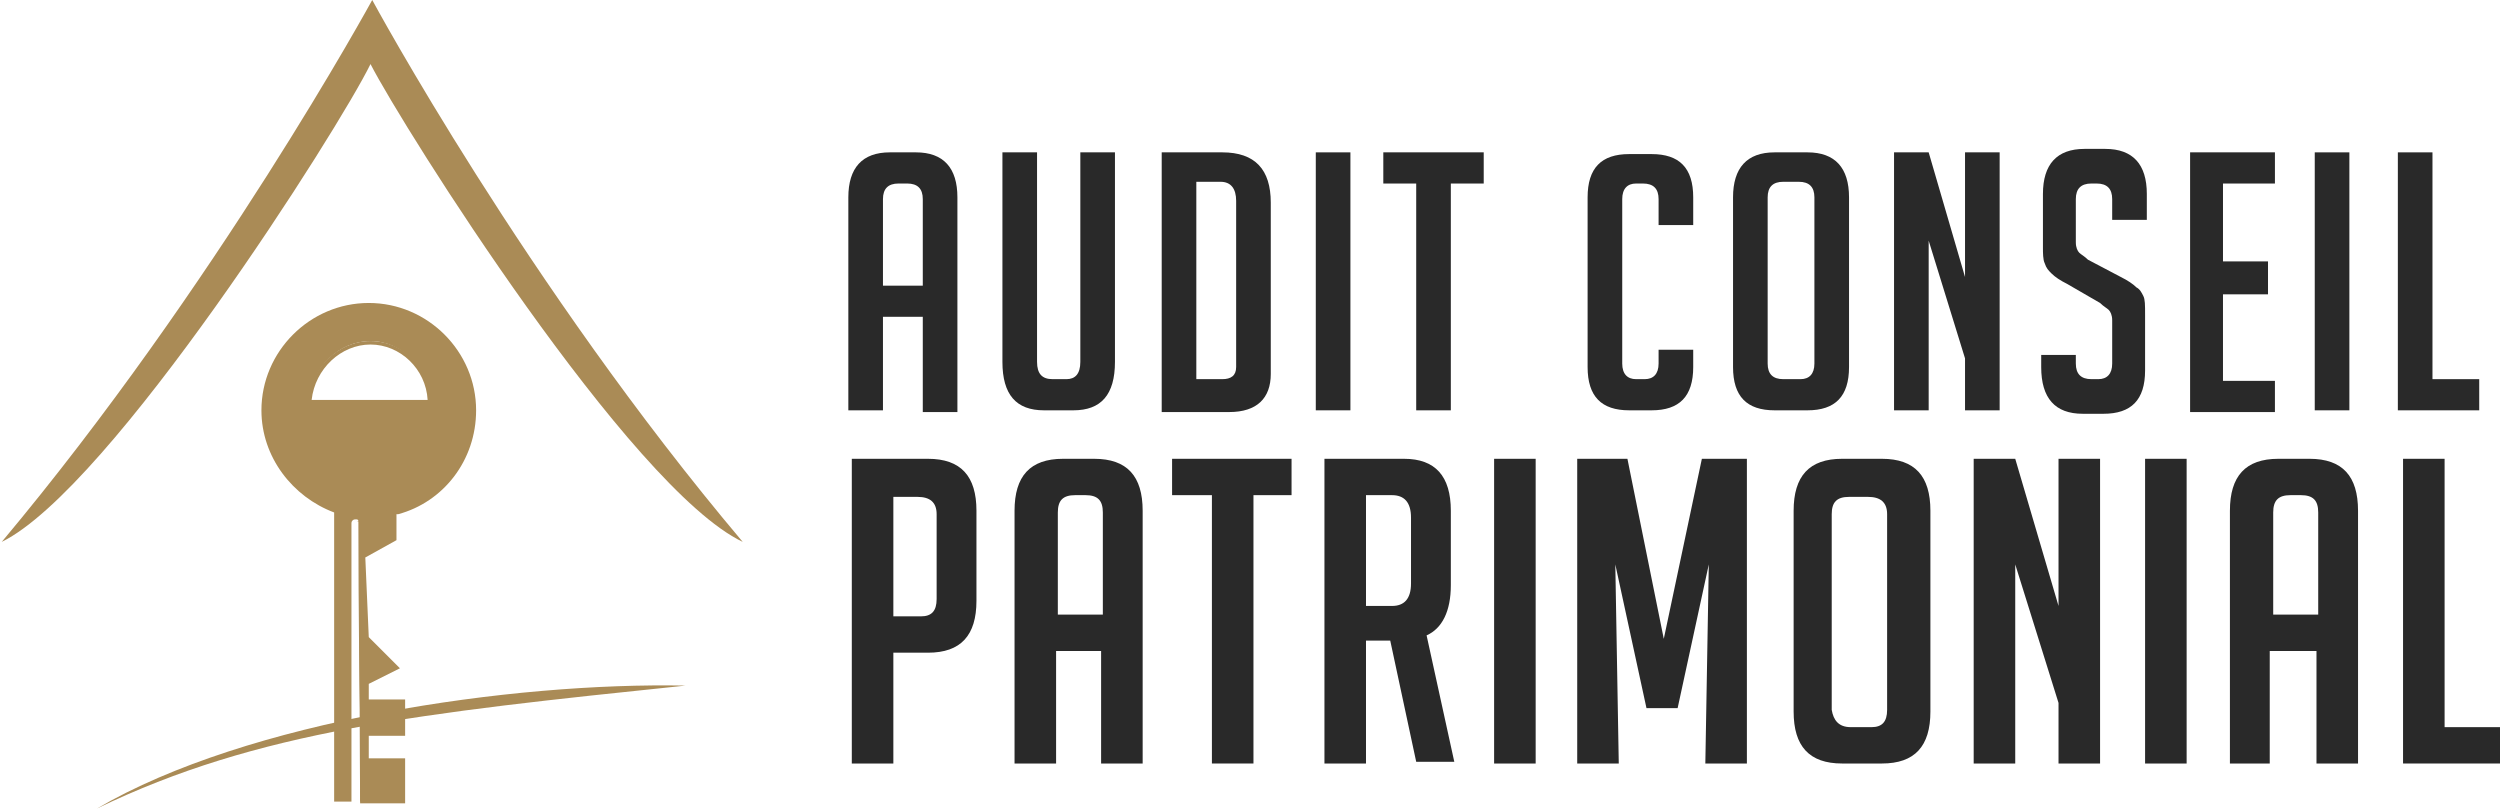
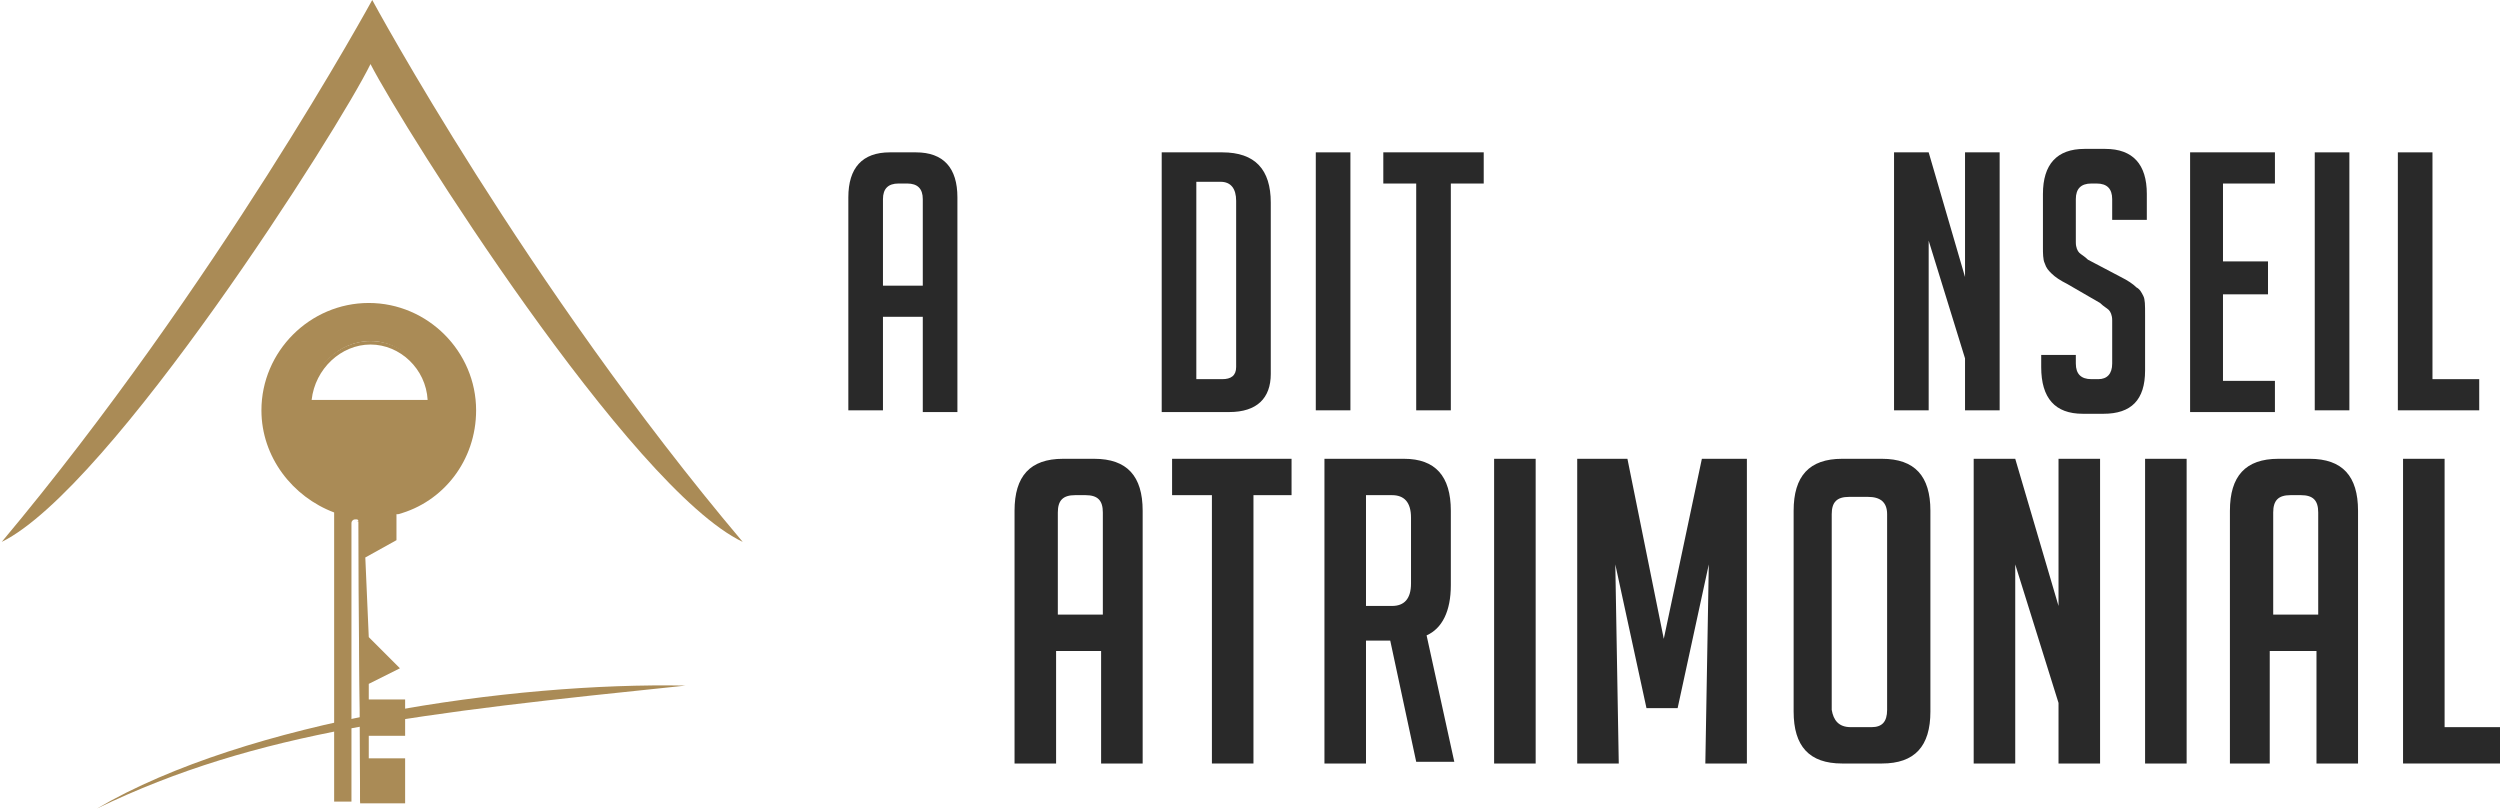
<svg xmlns="http://www.w3.org/2000/svg" version="1.1" id="Layer_1" x="0px" y="0px" width="144.4px" height="46.7px" viewBox="0 0 144.4 46.7" style="enable-background:new 0 0 144.4 46.7;" xml:space="preserve">
  <style type="text/css">
	.st0{fill:#292929;}
	.st1{fill:#AA8B56;}
</style>
  <g>
    <path class="st0" d="M51,23.7h-2V11.4c0-1.7,0.8-2.6,2.4-2.6h1.5c1.6,0,2.4,0.9,2.4,2.6v12.4h-2v-5.5H51V23.7z M53.3,16.5v-5   c0-0.6-0.3-0.9-0.9-0.9h-0.5c-0.6,0-0.9,0.3-0.9,0.9v5H53.3z" />
-     <path class="st0" d="M64.4,8.8v12.1c0,1.9-0.8,2.8-2.4,2.8h-1.7c-1.6,0-2.4-0.9-2.4-2.8V8.8h2v12.1c0,0.7,0.3,1,0.9,1h0.8   c0.5,0,0.8-0.3,0.8-1V8.8H64.4z" />
    <path class="st0" d="M67.1,23.7V8.8h3.5c1.9,0,2.8,1,2.8,2.9v9.9c0,1.4-0.8,2.2-2.4,2.2H67.1z M69.1,21.9h1.5   c0.5,0,0.8-0.2,0.8-0.7v-9.6c0-0.7-0.3-1.1-0.9-1.1h-1.4V21.9z" />
    <path class="st0" d="M76,23.7V8.8h2v14.9H76z" />
    <path class="st0" d="M83.8,10.6v13.1h-2V10.6h-1.9V8.8h5.8v1.8H83.8z" />
-     <path class="st0" d="M97.8,20.2v1c0,1.7-0.8,2.5-2.4,2.5h-1.3c-1.6,0-2.4-0.8-2.4-2.5v-9.8c0-1.7,0.8-2.5,2.4-2.5h1.3   c1.6,0,2.4,0.8,2.4,2.5V13h-2v-1.5c0-0.6-0.3-0.9-0.9-0.9h-0.4c-0.5,0-0.8,0.3-0.8,0.9V21c0,0.6,0.3,0.9,0.8,0.9H95   c0.5,0,0.8-0.3,0.8-0.9v-0.8H97.8z" />
-     <path class="st0" d="M102.5,23.7c-1.6,0-2.4-0.8-2.4-2.5v-9.8c0-1.7,0.8-2.6,2.4-2.6h1.9c1.6,0,2.4,0.9,2.4,2.6v9.8   c0,1.7-0.8,2.5-2.4,2.5H102.5z M103,21.9h1c0.5,0,0.8-0.3,0.8-0.9v-9.6c0-0.6-0.3-0.9-0.9-0.9H103c-0.6,0-0.9,0.3-0.9,0.9V21   C102.1,21.6,102.4,21.9,103,21.9z" />
    <path class="st0" d="M113.5,16V8.8h2v14.9h-2v-3l-2.1-6.8v9.8h-2V8.8h2L113.5,16z" />
    <path class="st0" d="M122,12.8v-1.3c0-0.6-0.3-0.9-0.9-0.9h-0.3c-0.6,0-0.9,0.3-0.9,0.9V14c0,0.3,0.1,0.5,0.2,0.6   c0.1,0.1,0.3,0.2,0.5,0.4l1.9,1c0.4,0.2,0.7,0.4,0.9,0.6c0.2,0.1,0.3,0.3,0.4,0.5s0.1,0.5,0.1,1.1v3.2c0,1.7-0.8,2.5-2.4,2.5h-1.2   c-1.6,0-2.4-0.9-2.4-2.7v-0.7h2V21c0,0.6,0.3,0.9,0.9,0.9h0.4c0.5,0,0.8-0.3,0.8-0.9v-2.5c0-0.3-0.1-0.5-0.2-0.6   c-0.1-0.1-0.3-0.2-0.5-0.4l-1.9-1.1c-0.4-0.2-0.7-0.4-0.9-0.6c-0.2-0.2-0.3-0.3-0.4-0.6c-0.1-0.2-0.1-0.6-0.1-0.9v-3.1   c0-1.7,0.8-2.6,2.4-2.6h1.2c1.6,0,2.4,0.9,2.4,2.6v1.5H122z" />
    <path class="st0" d="M126.5,23.7V8.8h4.9v1.8h-3v4.5h2.6V17h-2.6v5h3v1.8H126.5z" />
    <path class="st0" d="M133.7,23.7V8.8h2v14.9H133.7z" />
    <path class="st0" d="M143.2,23.7h-4.7V8.8h2v13.1h2.7V23.7z" />
-     <path class="st0" d="M49.3,26.5h4.3c1.9,0,2.8,1,2.8,3v5.2c0,2-0.9,3-2.8,3h-2v6.4h-2.4V26.5z M51.7,35.6h1.5c0.6,0,0.9-0.3,0.9-1   v-4.9c0-0.7-0.4-1-1.1-1h-1.4V35.6z" />
    <path class="st0" d="M61,44.1h-2.4V29.5c0-2,0.9-3,2.8-3h1.8c1.9,0,2.8,1,2.8,3v14.6h-2.4v-6.5H61V44.1z M63.7,35.5v-5.9   c0-0.7-0.3-1-1-1h-0.6c-0.7,0-1,0.3-1,1v5.9H63.7z" />
    <path class="st0" d="M72.4,28.6v15.5h-2.4V28.6h-2.3v-2.1h6.9v2.1H72.4z" />
    <path class="st0" d="M76.5,26.5h4.6c1.8,0,2.7,1,2.7,3v4.3c0,1.5-0.5,2.5-1.4,2.9l1.6,7.3h-2.2L80.3,37h-1.4v7.1h-2.4V26.5z    M78.9,35h1.5c0.7,0,1.1-0.4,1.1-1.3v-3.8c0-0.9-0.4-1.3-1.1-1.3h-1.5V35z" />
    <path class="st0" d="M86.3,44.1V26.5h2.4v17.6H86.3z" />
    <path class="st0" d="M96.1,36.9l2.2-10.4h2.6v17.6h-2.4l0.2-11.5l-1.8,8.3h-1.8l-1.8-8.3l0.2,11.5h-2.4V26.5H94L96.1,36.9z" />
    <path class="st0" d="M106.4,44.1c-1.9,0-2.8-1-2.8-3V29.5c0-2,0.9-3,2.8-3h2.3c1.9,0,2.8,1,2.8,3v11.6c0,2-0.9,3-2.8,3H106.4z    M106.9,42h1.2c0.6,0,0.9-0.3,0.9-1V29.7c0-0.7-0.4-1-1.1-1h-1.1c-0.7,0-1,0.3-1,1V41C105.9,41.6,106.2,42,106.9,42z" />
    <path class="st0" d="M118.9,35v-8.5h2.4v17.6h-2.4v-3.5l-2.5-8v11.5H114V26.5h2.4L118.9,35z" />
    <path class="st0" d="M123.9,44.1V26.5h2.4v17.6H123.9z" />
    <path class="st0" d="M131.2,44.1h-2.4V29.5c0-2,0.9-3,2.8-3h1.8c1.9,0,2.8,1,2.8,3v14.6h-2.4v-6.5h-2.7V44.1z M133.9,35.5v-5.9   c0-0.7-0.3-1-1-1h-0.6c-0.7,0-1,0.3-1,1v5.9H133.9z" />
    <path class="st0" d="M144.4,44.1h-5.6V26.5h2.4V42h3.2V44.1z" />
  </g>
  <path class="st1" d="M42.9,31.3C30.4,16.5,21.5,0,21.5,0c0,0.1,0,0.2,0,0.3c0-0.1,0-0.2,0-0.3c0,0-9,16.5-21.4,31.3  C6.4,28.2,19.6,7.4,21.4,3.7C23.3,7.4,36.4,28.2,42.9,31.3z" />
  <path class="st1" d="M5.6,46.7c8.7-5.1,24-7.3,34-7.1C24.2,41.2,14.9,42.2,5.6,46.7z" />
  <g>
    <g>
      <path class="st1" d="M23,29.7c2.6-0.7,4.5-3.1,4.5-6c0-3.4-2.8-6.2-6.2-6.2s-6.2,2.8-6.2,6.2c0,2.7,1.8,5,4.2,5.9v16.7h1    c0,0,0-1.9,0-4.3c0-0.2,0-0.3,0-0.5V30.2c0-0.1,0.1-0.2,0.2-0.2h0c0,0,0,0,0,0c0,0,0.1,0,0.1,0c0,0,0,0,0,0c0.1,0,0.1,0.1,0.1,0.1    c0,0.2,0,6.5,0.1,11.2V42c0,2.4,0,4.3,0,4.4c0,0,1.6,0,2.6,0l0-2.6h-2.1v-1.3c0,0,2,0,2.1,0v-1.5c0-0.3,0-0.6,0-0.6h-2.1v-0.9    l1.8-0.9l-1.8-1.8l-0.2-4.6l1.8-1V29.7z M25,23.2h-7.2c0.2-2,1.8-3.5,3.6-3.5S24.8,21.3,25,23.2z" />
      <path class="st1" d="M21.4,19.7c-1.9,0-3.5,1.6-3.7,3.6h7.5C24.9,21.3,23.3,19.7,21.4,19.7z M21.4,19.9c1.7,0,3.2,1.4,3.3,3.2H18    C18.2,21.3,19.7,19.9,21.4,19.9z" />
    </g>
    <path class="st1" d="M26.1,20c-2.1-2.6-5.9-3.1-8.5-1c-2.6,2.1-3.1,5.9-1,8.5c2.1,2.6,5.9,3.1,8.5,1C27.8,26.4,28.2,22.6,26.1,20z    M25,28.3c-2.5,2-6.2,1.6-8.2-1c-2-2.5-1.6-6.2,1-8.2c2.5-2,6.2-1.6,8.2,1C28,22.6,27.6,26.3,25,28.3z" />
    <g>
      <path class="st1" d="M20.8,30.2c0-0.1-0.1-0.1-0.2-0.1C20.6,30.1,20.7,30.1,20.8,30.2c-0.1,0.3,0,16.1,0,16.1s0,0,0.1,0    C20.9,46.1,20.8,30.5,20.8,30.2z" />
      <path class="st1" d="M20.9,46.3c0-0.3-0.1-15.9-0.1-16.1" />
    </g>
  </g>
</svg>